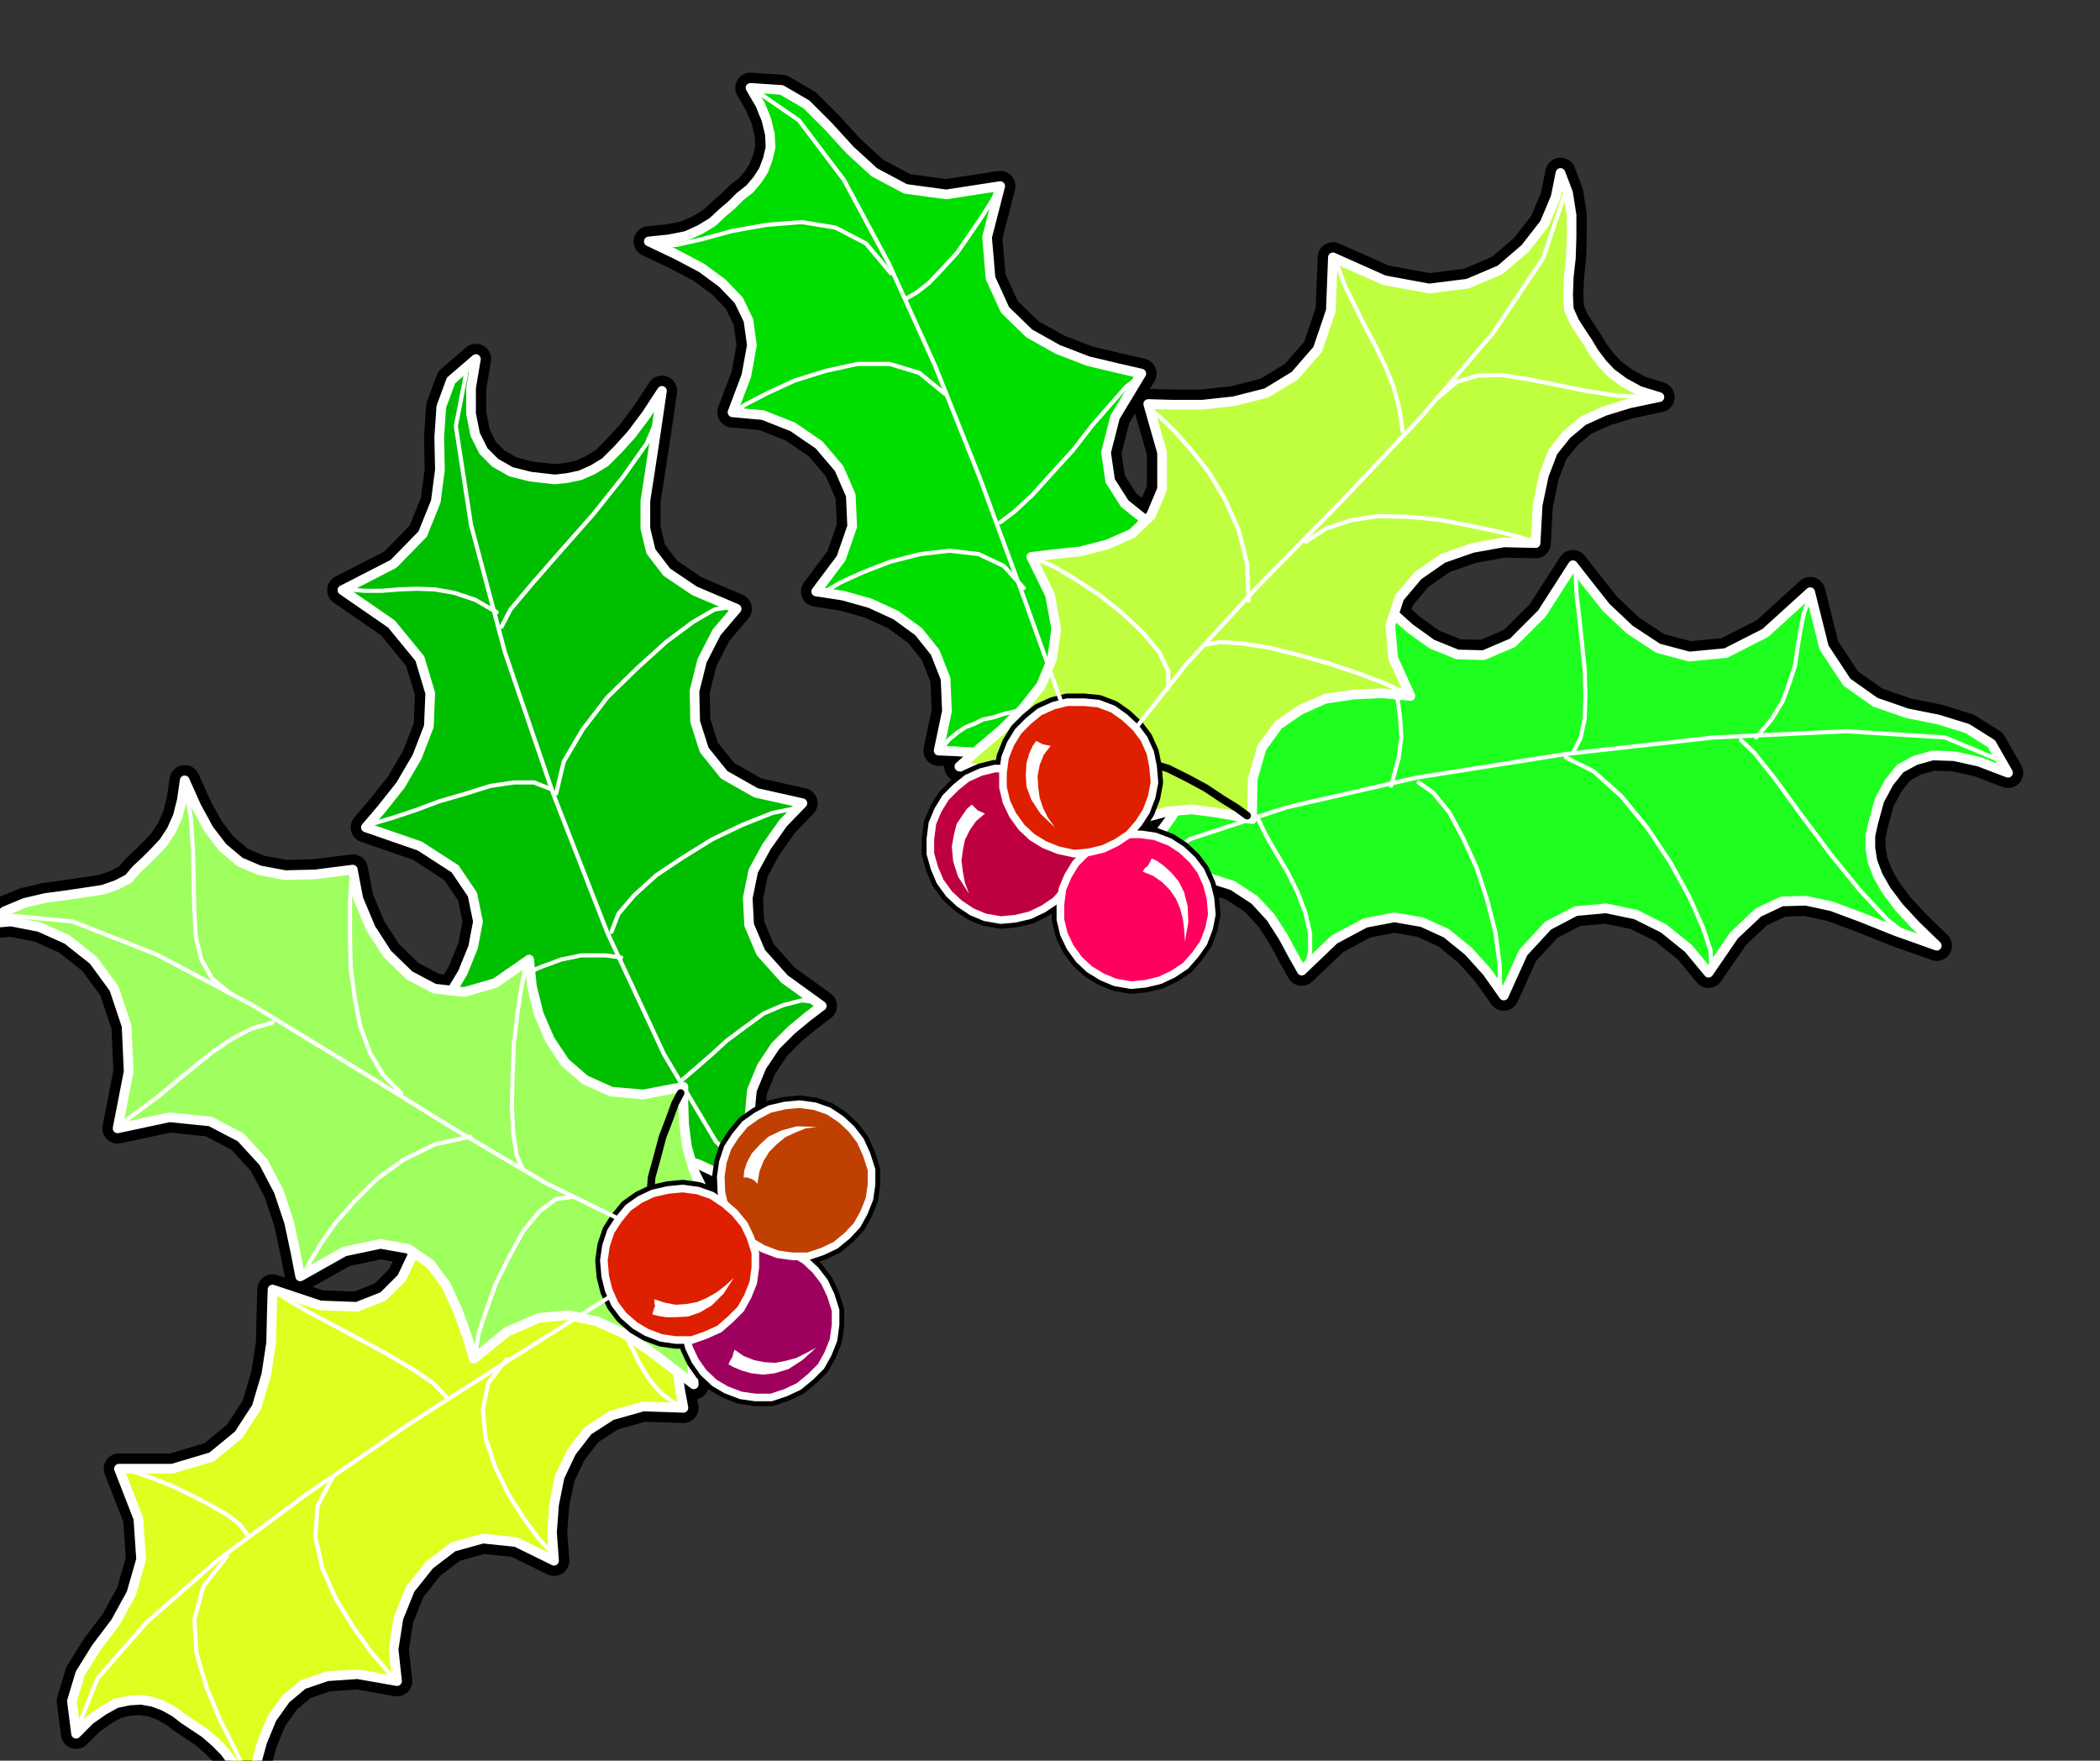
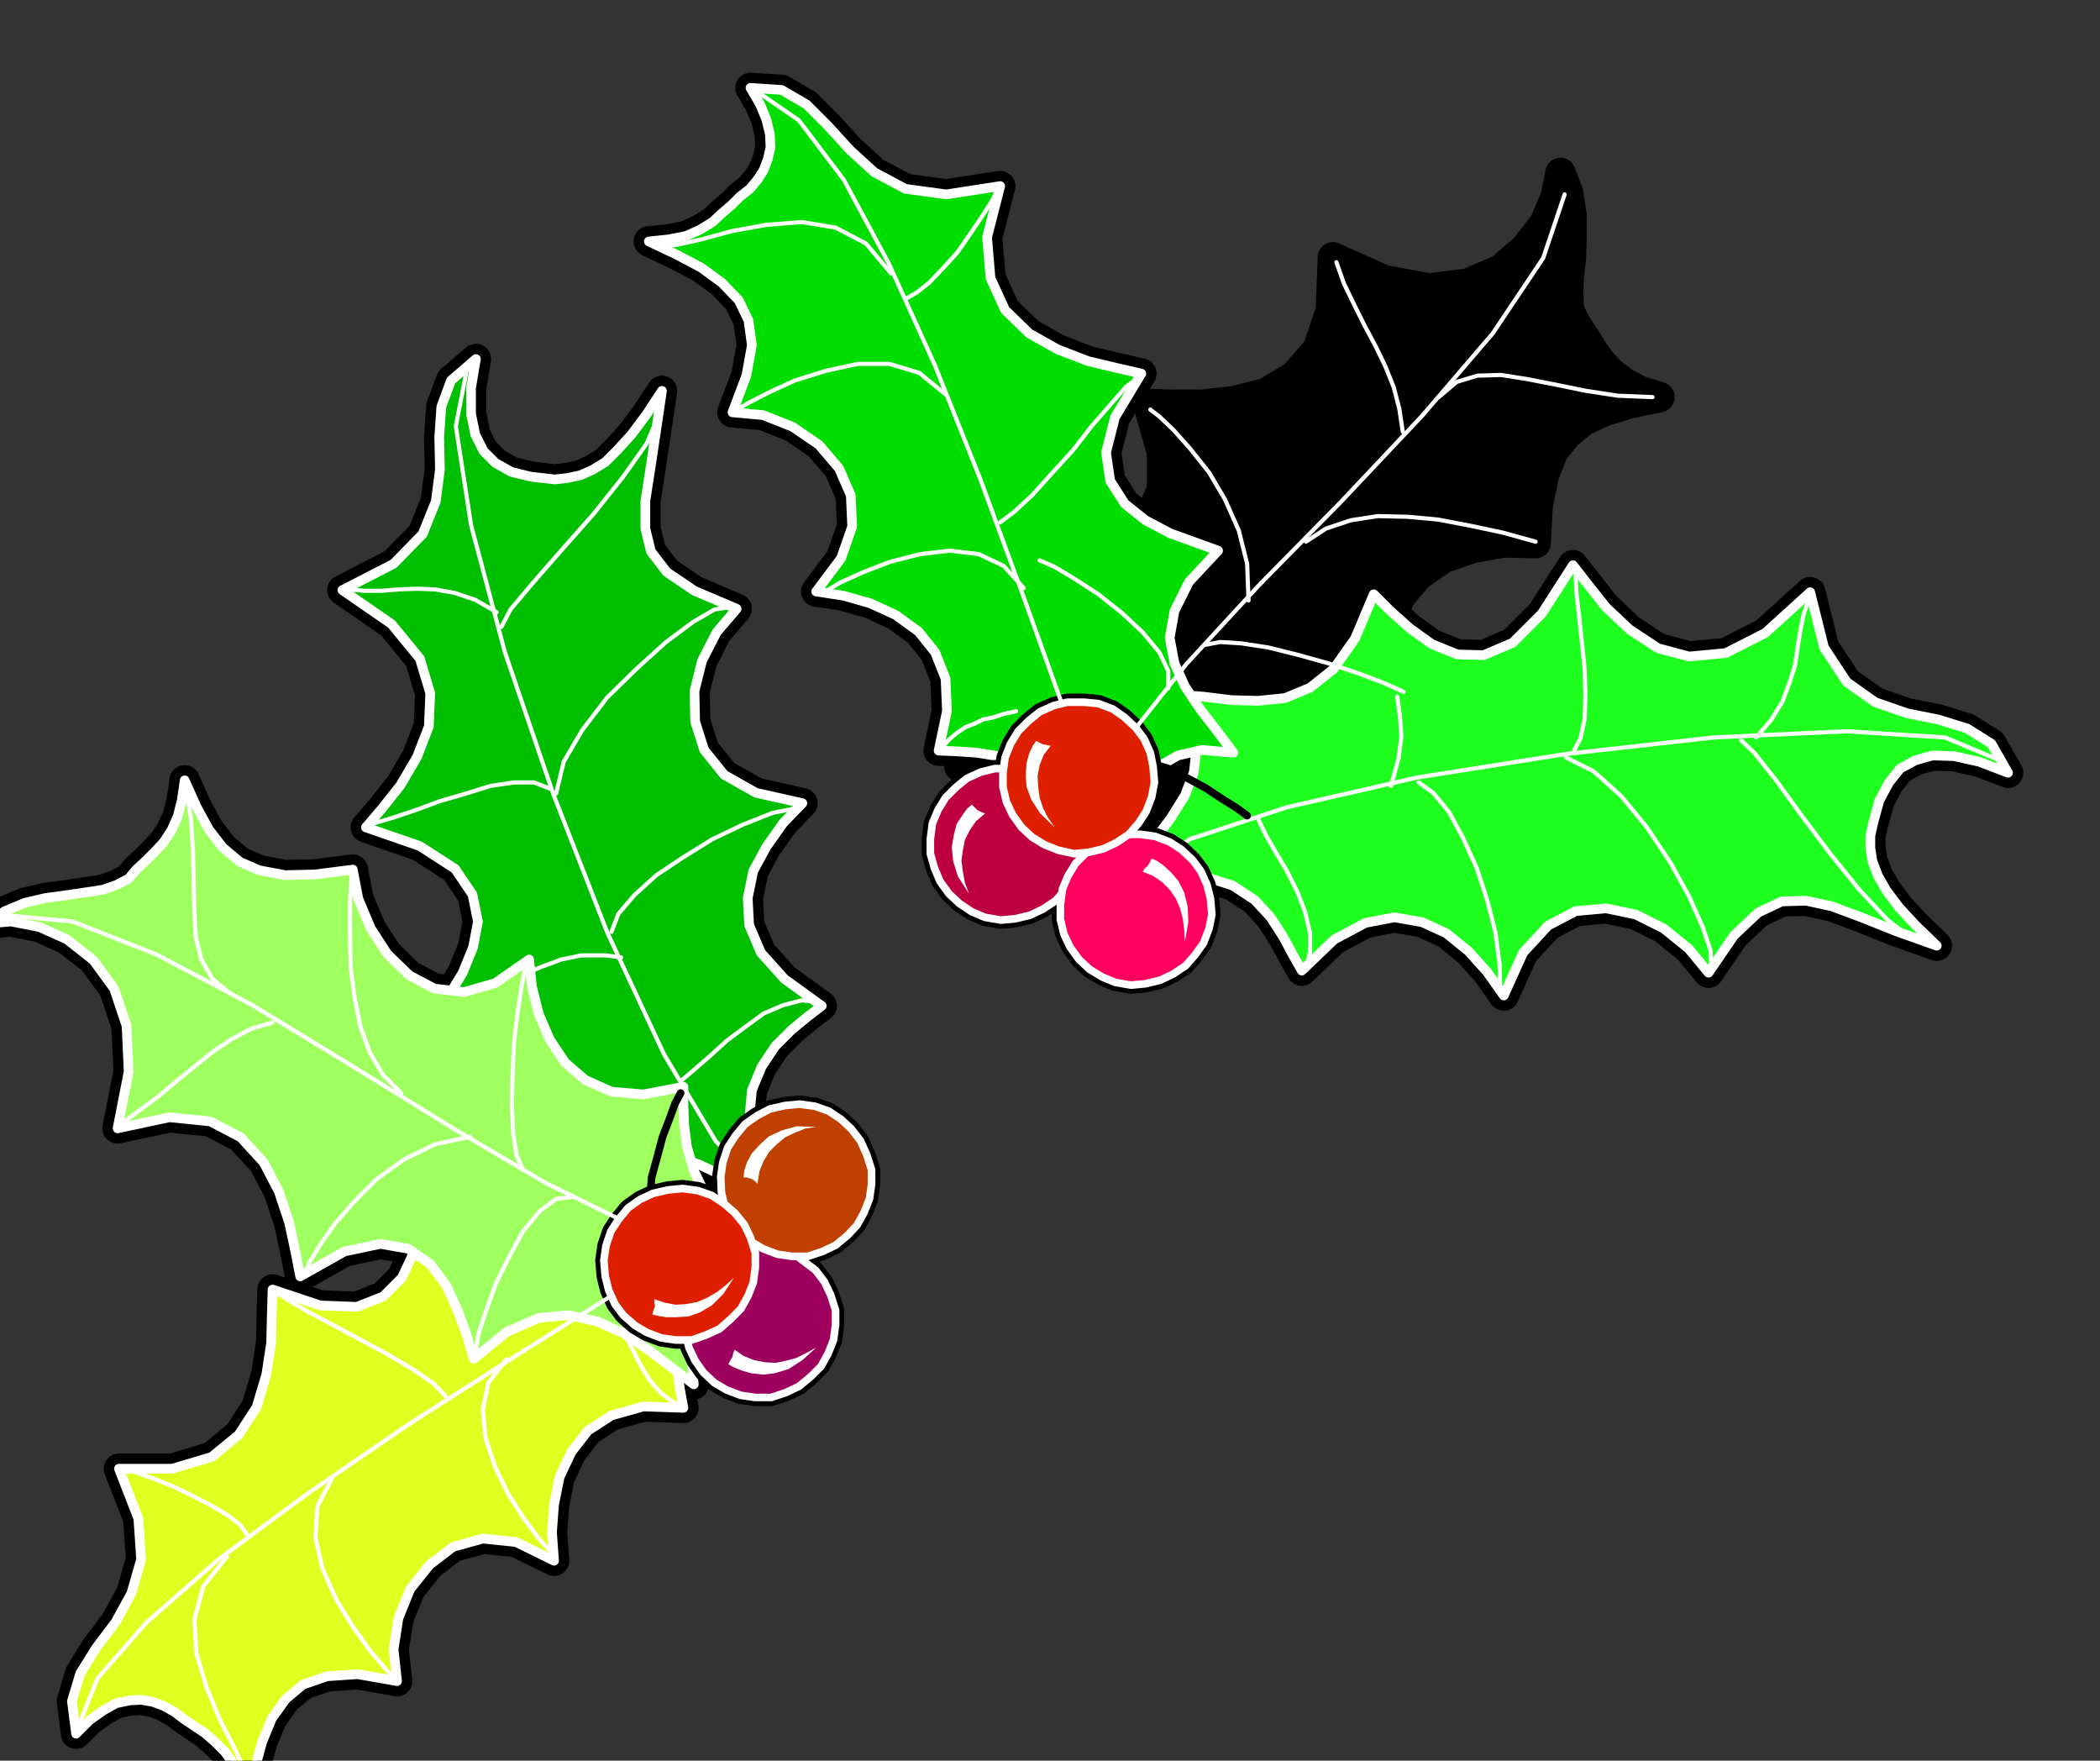
<svg xmlns="http://www.w3.org/2000/svg" xmlns:ns1="http://sodipodi.sourceforge.net/DTD/sodipodi-0.dtd" xmlns:ns2="http://www.inkscape.org/namespaces/inkscape" version="1.0" width="129.808mm" height="108.809mm" id="svg157" ns1:docname="PA000422.WMF">
  <rect width="100%" height="100%" fill="#333333" stroke="none" />
  <ns1:namedview pagecolor="#ffffff" bordercolor="#666666" borderopacity="1" objecttolerance="10" gridtolerance="10" guidetolerance="10" ns2:pageopacity="0" ns2:pageshadow="2" ns2:window-width="640" ns2:window-height="480" id="namedview159" />
  <defs id="defs3">
    <pattern id="WMFhbasepattern" patternUnits="userSpaceOnUse" width="6" height="6" x="0" y="0" />
  </defs>
  <path style="fill:#000000;fill-rule:evenodd;fill-opacity:1;stroke:#000000;stroke-width:7.11px;stroke-linecap:round;stroke-linejoin:round;stroke-miterlimit:4;stroke-dasharray:none;stroke-opacity:1;" d="  M 262.276,206.029   L 265.832,201.02   L 269.872,196.011   L 273.588,191.001   L 276.82,185.83   L 278.921,180.336   L 279.568,174.519   L 278.436,168.54   L 275.043,162.238   L 281.184,162.723   L 287.648,163.531   L 293.95,163.692   L 300.252,163.046   L 306.07,160.622   L 311.564,156.259   L 316.574,149.149   L 320.937,138.807   L 324.654,142.524   L 329.34,146.725   L 334.512,150.442   L 340.491,152.866   L 346.632,153.027   L 353.419,150.119   L 360.206,143.332   L 367.478,132.02   L 370.872,136.383   L 375.235,141.877   L 380.729,147.048   L 387.355,151.411   L 394.627,153.35   L 403.192,152.542   L 412.403,147.856   L 422.907,138.322   L 426.139,151.25   L 431.472,159.329   L 438.097,164.016   L 445.531,166.601   L 452.803,168.055   L 459.59,170.156   L 465.246,173.711   L 469.124,180.498   L 462.337,177.912   L 456.519,176.62   L 451.51,176.458   L 447.47,177.589   L 443.915,179.528   L 441.329,182.76   L 439.067,186.962   L 437.612,192.294   L 436.966,195.203   L 436.966,198.111   L 437.451,201.182   L 438.743,204.575   L 440.683,207.968   L 443.591,211.847   L 447.47,216.048   L 452.479,220.896   L 442.945,217.502   L 434.865,214.27   L 427.916,211.685   L 421.937,210.392   L 416.281,210.554   L 410.787,213.139   L 405.131,218.472   L 399.152,227.198   L 394.465,221.542   L 388.648,216.856   L 382.184,213.624   L 375.235,212.17   L 368.124,212.816   L 361.66,216.21   L 355.843,222.512   L 351.318,232.53   L 347.44,227.036   L 343.076,222.188   L 337.905,217.987   L 332.249,215.402   L 325.785,214.27   L 318.998,215.563   L 311.726,219.441   L 304.131,226.713   L 302.03,222.996   L 299.768,218.795   L 296.859,214.27   L 293.142,210.231   L 287.971,206.837   L 281.345,204.737   L 272.78,204.252   L 262.276,206.029  z " id="path5" />
  <path style="fill:#000000;fill-rule:evenodd;fill-opacity:1;stroke:#000000;stroke-width:7.11px;stroke-linecap:round;stroke-linejoin:round;stroke-miterlimit:4;stroke-dasharray:none;stroke-opacity:1;" d="  M 257.752,202.636   L 259.853,197.465   L 261.953,192.456   L 264.377,187.446   L 267.286,182.922   L 270.68,179.044   L 275.204,176.458   L 280.86,175.165   L 288.132,175.812   L 284.254,170.641   L 280.376,165.631   L 276.82,160.299   L 274.396,154.966   L 273.265,148.987   L 274.396,142.685   L 277.79,135.899   L 284.577,128.627   L 279.244,126.688   L 273.427,124.587   L 267.609,121.517   L 262.761,117.639   L 259.368,112.306   L 258.398,105.681   L 260.499,97.44   L 266.64,87.259   L 260.984,85.967   L 254.197,84.351   L 247.086,81.604   L 240.461,77.887   L 234.805,72.393   L 231.411,64.96   L 230.603,55.426   L 233.673,43.468   L 221.069,45.407   L 211.534,44.115   L 204.262,40.236   L 198.606,35.065   L 193.435,29.41   L 188.425,24.4   L 182.608,21.007   L 175.336,20.522   L 177.598,24.4   L 179.053,27.955   L 179.861,31.349   L 180.022,34.419   L 179.376,37.166   L 178.406,39.752   L 176.952,42.014   L 175.174,44.115   L 172.912,45.892   L 170.973,47.831   L 168.71,49.77   L 166.448,51.871   L 163.539,53.648   L 160.307,55.103   L 156.267,55.911   L 151.581,56.395   L 158.045,59.466   L 163.862,62.536   L 168.71,66.091   L 172.589,70.131   L 174.851,74.817   L 175.659,80.634   L 174.366,87.744   L 171.134,96.309   L 178.245,96.955   L 185.193,99.702   L 191.334,103.903   L 196.021,109.398   L 198.768,115.7   L 199.091,122.971   L 196.505,130.404   L 190.688,138.161   L 196.99,139.13   L 203.293,140.908   L 209.272,143.655   L 214.605,147.533   L 218.483,152.381   L 220.907,158.521   L 221.23,166.116   L 219.291,175.327   L 223.331,175.489   L 228.179,175.812   L 233.189,176.62   L 238.683,178.397   L 243.854,181.306   L 249.187,186.154   L 253.712,193.102   L 257.752,202.636  z " id="path7" />
  <path style="fill:#000000;fill-rule:evenodd;fill-opacity:1;stroke:#000000;stroke-width:7.11px;stroke-linecap:round;stroke-linejoin:round;stroke-miterlimit:4;stroke-dasharray:none;stroke-opacity:1;" d="  M 248.541,208.13   L 247.409,202.959   L 246.278,197.95   L 244.824,193.102   L 243.046,188.739   L 240.299,184.861   L 236.421,181.952   L 231.088,179.851   L 224.139,179.044   L 228.987,174.681   L 234.158,170.318   L 239.006,165.47   L 243.208,160.137   L 245.793,153.835   L 246.763,146.887   L 245.309,138.969   L 240.945,130.081   L 246.278,129.435   L 252.419,128.789   L 258.721,127.173   L 264.539,124.587   L 268.902,120.386   L 271.488,114.245   L 271.488,105.681   L 268.256,94.37   L 273.75,94.531   L 280.86,94.531   L 288.294,93.723   L 295.889,91.784   L 302.515,87.744   L 307.848,81.604   L 310.918,72.555   L 311.403,60.112   L 323.361,65.445   L 333.865,67.384   L 342.915,66.253   L 350.51,63.021   L 356.328,58.011   L 360.852,52.194   L 363.438,46.054   L 364.569,40.398   L 366.347,45.084   L 367.155,50.255   L 367.155,55.264   L 366.993,60.274   L 366.508,64.637   L 366.347,68.838   L 366.508,72.231   L 367.801,75.14   L 369.256,77.402   L 370.872,79.826   L 372.326,82.25   L 374.265,84.836   L 376.366,87.098   L 379.436,89.36   L 382.992,91.299   L 387.678,92.754   L 380.729,94.208   L 374.912,95.985   L 369.902,98.248   L 366.024,101.48   L 362.792,105.519   L 360.691,111.013   L 359.236,117.962   L 358.752,126.849   L 351.318,126.688   L 344.046,127.981   L 337.097,130.404   L 331.28,134.444   L 326.916,139.615   L 324.816,146.079   L 325.462,153.674   L 329.502,162.561   L 322.876,161.915   L 316.251,162.238   L 309.625,163.208   L 303.808,165.793   L 298.636,169.348   L 294.758,174.681   L 292.657,181.952   L 292.496,191.324   L 288.294,190.517   L 283.608,189.709   L 278.436,189.062   L 272.78,189.547   L 266.64,191.163   L 260.661,194.395   L 254.52,199.889   L 248.541,208.13  z " id="path9" />
  <path style="fill:#1fff1f;fill-rule:evenodd;fill-opacity:1;stroke:#ffffff;stroke-width:2.262px;stroke-linecap:round;stroke-linejoin:round;stroke-miterlimit:4;stroke-dasharray:none;stroke-opacity:1;" d="  M 262.276,206.029   L 265.832,201.02   L 269.872,196.011   L 273.588,191.001   L 276.82,185.83   L 278.921,180.336   L 279.568,174.519   L 278.436,168.54   L 275.043,162.238   L 281.184,162.723   L 287.648,163.531   L 293.95,163.692   L 300.252,163.046   L 306.07,160.622   L 311.564,156.259   L 316.574,149.149   L 320.937,138.807   L 324.654,142.524   L 329.34,146.725   L 334.512,150.442   L 340.491,152.866   L 346.632,153.027   L 353.419,150.119   L 360.206,143.332   L 367.478,132.02   L 370.872,136.383   L 375.235,141.877   L 380.729,147.048   L 387.355,151.411   L 394.627,153.35   L 403.192,152.542   L 412.403,147.856   L 422.907,138.322   L 426.139,151.25   L 431.472,159.329   L 438.097,164.016   L 445.531,166.601   L 452.803,168.055   L 459.59,170.156   L 465.246,173.711   L 469.124,180.498   L 462.337,177.912   L 456.519,176.62   L 451.51,176.458   L 447.47,177.589   L 443.915,179.528   L 441.329,182.76   L 439.067,186.962   L 437.612,192.294   L 436.966,195.203   L 436.966,198.111   L 437.451,201.182   L 438.743,204.575   L 440.683,207.968   L 443.591,211.847   L 447.47,216.048   L 452.479,220.896   L 442.945,217.502   L 434.865,214.27   L 427.916,211.685   L 421.937,210.392   L 416.281,210.554   L 410.787,213.139   L 405.131,218.472   L 399.152,227.198   L 394.465,221.542   L 388.648,216.856   L 382.184,213.624   L 375.235,212.17   L 368.124,212.816   L 361.66,216.21   L 355.843,222.512   L 351.318,232.53   L 347.44,227.036   L 343.076,222.188   L 337.905,217.987   L 332.249,215.402   L 325.785,214.27   L 318.998,215.563   L 311.726,219.441   L 304.131,226.713   L 302.03,222.996   L 299.768,218.795   L 296.859,214.27   L 293.142,210.231   L 287.971,206.837   L 281.345,204.737   L 272.78,204.252   L 262.276,206.029  z " id="path11" />
  <path style="fill:#00de00;fill-rule:evenodd;fill-opacity:1;stroke:#ffffff;stroke-width:2.262px;stroke-linecap:round;stroke-linejoin:round;stroke-miterlimit:4;stroke-dasharray:none;stroke-opacity:1;" d="  M 257.752,202.636   L 259.853,197.465   L 261.953,192.456   L 264.377,187.446   L 267.286,182.922   L 270.68,179.044   L 275.204,176.458   L 280.86,175.165   L 288.132,175.812   L 284.254,170.641   L 280.376,165.631   L 276.82,160.299   L 274.396,154.966   L 273.265,148.987   L 274.396,142.685   L 277.79,135.899   L 284.577,128.627   L 279.244,126.688   L 273.427,124.587   L 267.609,121.517   L 262.761,117.639   L 259.368,112.306   L 258.398,105.681   L 260.499,97.44   L 266.64,87.259   L 260.984,85.967   L 254.197,84.351   L 247.086,81.604   L 240.461,77.887   L 234.805,72.393   L 231.411,64.96   L 230.603,55.426   L 233.673,43.468   L 221.069,45.407   L 211.534,44.115   L 204.262,40.236   L 198.606,35.065   L 193.435,29.41   L 188.425,24.4   L 182.608,21.007   L 175.336,20.522   L 177.598,24.4   L 179.053,27.955   L 179.861,31.349   L 180.022,34.419   L 179.376,37.166   L 178.406,39.752   L 176.952,42.014   L 175.174,44.115   L 172.912,45.892   L 170.973,47.831   L 168.71,49.77   L 166.448,51.871   L 163.539,53.648   L 160.307,55.103   L 156.267,55.911   L 151.581,56.395   L 158.045,59.466   L 163.862,62.536   L 168.71,66.091   L 172.589,70.131   L 174.851,74.817   L 175.659,80.634   L 174.366,87.744   L 171.134,96.309   L 178.245,96.955   L 185.193,99.702   L 191.334,103.903   L 196.021,109.398   L 198.768,115.7   L 199.091,122.971   L 196.505,130.404   L 190.688,138.161   L 196.99,139.13   L 203.293,140.908   L 209.272,143.655   L 214.605,147.533   L 218.483,152.381   L 220.907,158.521   L 221.23,166.116   L 219.291,175.327   L 223.331,175.489   L 228.179,175.812   L 233.189,176.62   L 238.683,178.397   L 243.854,181.306   L 249.187,186.154   L 253.712,193.102   L 257.752,202.636  z " id="path13" />
-   <path style="fill:#bfff40;fill-rule:evenodd;fill-opacity:1;stroke:#ffffff;stroke-width:2.262px;stroke-linecap:round;stroke-linejoin:round;stroke-miterlimit:4;stroke-dasharray:none;stroke-opacity:1;" d="  M 248.541,208.13   L 247.409,202.959   L 246.278,197.95   L 244.824,193.102   L 243.046,188.739   L 240.299,184.861   L 236.421,181.952   L 231.088,179.851   L 224.139,179.044   L 228.987,174.681   L 234.158,170.318   L 239.006,165.47   L 243.208,160.137   L 245.793,153.835   L 246.763,146.887   L 245.309,138.969   L 240.945,130.081   L 246.278,129.435   L 252.419,128.789   L 258.721,127.173   L 264.539,124.587   L 268.902,120.386   L 271.488,114.245   L 271.488,105.681   L 268.256,94.37   L 273.75,94.531   L 280.86,94.531   L 288.294,93.723   L 295.889,91.784   L 302.515,87.744   L 307.848,81.604   L 310.918,72.555   L 311.403,60.112   L 323.361,65.445   L 333.865,67.384   L 342.915,66.253   L 350.51,63.021   L 356.328,58.011   L 360.852,52.194   L 363.438,46.054   L 364.569,40.398   L 366.347,45.084   L 367.155,50.255   L 367.155,55.264   L 366.993,60.274   L 366.508,64.637   L 366.347,68.838   L 366.508,72.231   L 367.801,75.14   L 369.256,77.402   L 370.872,79.826   L 372.326,82.25   L 374.265,84.836   L 376.366,87.098   L 379.436,89.36   L 382.992,91.299   L 387.678,92.754   L 380.729,94.208   L 374.912,95.985   L 369.902,98.248   L 366.024,101.48   L 362.792,105.519   L 360.691,111.013   L 359.236,117.962   L 358.752,126.849   L 351.318,126.688   L 344.046,127.981   L 337.097,130.404   L 331.28,134.444   L 326.916,139.615   L 324.816,146.079   L 325.462,153.674   L 329.502,162.561   L 322.876,161.915   L 316.251,162.238   L 309.625,163.208   L 303.808,165.793   L 298.636,169.348   L 294.758,174.681   L 292.657,181.952   L 292.496,191.324   L 288.294,190.517   L 283.608,189.709   L 278.436,189.062   L 272.78,189.547   L 266.64,191.163   L 260.661,194.395   L 254.52,199.889   L 248.541,208.13  z " id="path15" />
  <path style="fill:#000000;fill-rule:evenodd;fill-opacity:1;stroke:#000000;stroke-width:4.04px;stroke-linecap:round;stroke-linejoin:round;stroke-miterlimit:4;stroke-dasharray:none;stroke-opacity:1;" d="  M 250.965,199.404   L 254.358,199.081   L 257.752,198.273   L 260.822,196.819   L 263.731,194.88   L 265.993,192.294   L 267.771,189.547   L 269.064,186.154   L 269.71,182.76   L 269.387,179.044   L 268.74,175.812   L 267.286,172.58   L 265.347,169.994   L 262.761,167.571   L 260.014,165.631   L 256.621,164.339   L 253.227,164.016   L 249.349,164.016   L 246.117,164.823   L 242.885,166.278   L 240.299,168.378   L 237.875,170.802   L 236.097,173.711   L 234.805,176.943   L 234.32,180.498   L 234.32,183.891   L 235.128,187.285   L 236.582,190.355   L 238.683,193.264   L 241.107,195.526   L 244.016,197.303   L 247.248,198.596   L 250.965,199.404  z " id="path17" />
  <path style="fill:none;stroke:#ffffff;stroke-width:0.97px;stroke-linecap:round;stroke-linejoin:round;stroke-miterlimit:4;stroke-dasharray:none;stroke-opacity:1;" d="  M 267.448,203.605   L 277.952,196.011   L 300.576,188.577   L 330.956,181.629   L 365.7,176.135   L 400.283,172.257   L 431.31,170.802   L 454.419,172.257   L 466.377,177.266  " id="path19" />
  <path style="fill:#000000;fill-rule:evenodd;fill-opacity:1;stroke:#000000;stroke-width:4.04px;stroke-linecap:round;stroke-linejoin:round;stroke-miterlimit:4;stroke-dasharray:none;stroke-opacity:1;" d="  M 264.216,230.106   L 267.609,229.783   L 271.003,228.975   L 274.073,227.521   L 276.982,225.582   L 279.244,222.996   L 281.184,220.249   L 282.476,216.856   L 283.123,213.624   L 282.8,209.908   L 281.992,206.676   L 280.537,203.444   L 278.598,200.858   L 276.012,198.435   L 273.265,196.657   L 269.872,195.364   L 266.478,194.88   L 262.761,194.88   L 259.529,195.687   L 256.297,197.142   L 253.712,199.242   L 251.288,201.666   L 249.51,204.575   L 248.217,207.645   L 247.733,211.362   L 247.733,214.755   L 248.541,218.149   L 249.995,221.219   L 252.096,224.128   L 254.52,226.39   L 257.429,228.167   L 260.499,229.46   L 264.216,230.106  z " id="path21" />
  <path style="fill:#000000;fill-rule:evenodd;fill-opacity:1;stroke:#000000;stroke-width:4.04px;stroke-linecap:round;stroke-linejoin:round;stroke-miterlimit:4;stroke-dasharray:none;stroke-opacity:1;" d="  M 233.835,214.917   L 237.229,214.594   L 240.622,213.786   L 243.693,212.331   L 246.601,210.392   L 248.864,207.807   L 250.803,205.06   L 252.096,201.666   L 252.742,198.273   L 252.419,194.556   L 251.611,191.163   L 250.157,187.931   L 248.217,185.346   L 245.793,182.922   L 242.885,181.144   L 239.491,179.851   L 236.097,179.528   L 232.381,179.528   L 229.149,180.336   L 225.917,181.791   L 223.331,183.891   L 220.907,186.315   L 219.129,189.224   L 217.837,192.294   L 217.352,196.011   L 217.352,199.404   L 218.321,202.798   L 219.614,205.868   L 221.715,208.776   L 224.139,211.039   L 227.048,212.978   L 230.118,214.27   L 233.835,214.917  z " id="path23" />
  <path style="fill:#bf0040;fill-rule:evenodd;fill-opacity:1;stroke:#ffffff;stroke-width:1.778px;stroke-linecap:round;stroke-linejoin:round;stroke-miterlimit:4;stroke-dasharray:none;stroke-opacity:1;" d="  M 233.835,214.917   L 237.229,214.594   L 240.622,213.786   L 243.693,212.331   L 246.601,210.392   L 248.864,207.807   L 250.803,205.06   L 252.096,201.666   L 252.742,198.273   L 252.419,194.556   L 251.611,191.163   L 250.157,187.931   L 248.217,185.346   L 245.793,182.922   L 242.885,181.144   L 239.491,179.851   L 236.097,179.528   L 232.381,179.528   L 229.149,180.336   L 225.917,181.791   L 223.331,183.891   L 220.907,186.315   L 219.129,189.224   L 217.837,192.294   L 217.352,196.011   L 217.352,199.404   L 218.321,202.798   L 219.614,205.868   L 221.715,208.776   L 224.139,211.039   L 227.048,212.978   L 230.118,214.27   L 233.835,214.917  z " id="path25" />
  <path style="fill:none;stroke:#ffffff;stroke-width:0.97px;stroke-linecap:round;stroke-linejoin:round;stroke-miterlimit:4;stroke-dasharray:none;stroke-opacity:1;" d="  M 176.79,21.33   L 186.648,28.117   L 197.152,42.014   L 207.656,61.566   L 218.483,85.482   L 228.987,111.821   L 239.329,139.938   L 249.349,167.894   L 258.883,194.556  " id="path27" />
  <path style="fill:none;stroke:#ffffff;stroke-width:0.97px;stroke-linecap:round;stroke-linejoin:round;stroke-miterlimit:4;stroke-dasharray:none;stroke-opacity:1;" d="  M 365.539,45.407   L 360.529,60.274   L 348.732,77.887   L 332.249,97.117   L 313.342,117.154   L 294.112,136.707   L 277.144,155.128   L 264.377,171.287   L 258.237,184.214  " id="path29" />
  <path style="fill:none;stroke:#ffffff;stroke-width:0.97px;stroke-linecap:round;stroke-linejoin:round;stroke-miterlimit:4;stroke-dasharray:none;stroke-opacity:1;" d="  M 312.211,61.243   L 313.988,66.253   L 316.412,71.262   L 318.836,76.11   L 321.422,80.957   L 323.684,85.644   L 325.624,90.491   L 326.916,95.501   L 327.724,100.833  " id="path31" />
  <path style="fill:none;stroke:#ffffff;stroke-width:0.97px;stroke-linecap:round;stroke-linejoin:round;stroke-miterlimit:4;stroke-dasharray:none;stroke-opacity:1;" d="  M 268.74,95.662   L 270.841,97.278   L 274.235,100.51   L 278.113,104.873   L 282.476,110.367   L 286.193,116.669   L 289.425,123.941   L 291.364,131.697   L 291.688,140.262  " id="path33" />
  <path style="fill:none;stroke:#ffffff;stroke-width:0.97px;stroke-linecap:round;stroke-linejoin:round;stroke-miterlimit:4;stroke-dasharray:none;stroke-opacity:1;" d="  M 386.062,92.754   L 377.982,92.43   L 370.548,91.299   L 363.438,89.845   L 356.812,88.552   L 350.672,87.583   L 345.177,87.744   L 340.329,89.199   L 336.128,92.754  " id="path35" />
  <path style="fill:none;stroke:#ffffff;stroke-width:0.97px;stroke-linecap:round;stroke-linejoin:round;stroke-miterlimit:4;stroke-dasharray:none;stroke-opacity:1;" d="  M 358.752,126.526   L 351.156,124.426   L 343.561,122.81   L 335.966,121.355   L 328.856,120.709   L 321.907,120.547   L 315.604,121.517   L 309.787,123.456   L 305.1,126.526  " id="path37" />
  <path style="fill:none;stroke:#ffffff;stroke-width:0.97px;stroke-linecap:round;stroke-linejoin:round;stroke-miterlimit:4;stroke-dasharray:none;stroke-opacity:1;" d="  M 327.886,161.592   L 323.2,159.491   L 317.22,157.229   L 310.433,154.966   L 303.484,153.027   L 296.374,151.25   L 290.072,150.28   L 285.062,149.957   L 281.668,150.603  " id="path39" />
  <path style="fill:none;stroke:#ffffff;stroke-width:0.97px;stroke-linecap:round;stroke-linejoin:round;stroke-miterlimit:4;stroke-dasharray:none;stroke-opacity:1;" d="  M 154.166,57.527   L 158.045,57.203   L 163.862,55.911   L 170.973,53.972   L 179.053,52.517   L 187.294,51.871   L 195.213,53.164   L 202.323,56.88   L 208.141,63.829  " id="path41" />
  <path style="fill:none;stroke:#ffffff;stroke-width:0.97px;stroke-linecap:round;stroke-linejoin:round;stroke-miterlimit:4;stroke-dasharray:none;stroke-opacity:1;" d="  M 171.296,96.309   L 174.366,94.37   L 179.376,91.784   L 185.678,88.875   L 192.95,86.613   L 200.384,84.997   L 207.817,84.997   L 214.766,87.098   L 220.907,92.107  " id="path43" />
  <path style="fill:none;stroke:#ffffff;stroke-width:0.97px;stroke-linecap:round;stroke-linejoin:round;stroke-miterlimit:4;stroke-dasharray:none;stroke-opacity:1;" d="  M 192.789,138.161   L 196.344,136.06   L 201.677,133.636   L 207.979,131.212   L 214.928,129.435   L 221.877,128.627   L 228.664,129.435   L 234.481,132.182   L 239.168,137.353  " id="path45" />
  <path style="fill:none;stroke:#ffffff;stroke-width:0.97px;stroke-linecap:round;stroke-linejoin:round;stroke-miterlimit:4;stroke-dasharray:none;stroke-opacity:1;" d="  M 219.937,174.842   L 221.715,172.741   L 223.654,171.126   L 225.593,169.833   L 227.694,169.025   L 229.633,168.055   L 232.057,167.571   L 234.481,166.763   L 237.39,166.116  " id="path47" />
  <path style="fill:none;stroke:#ffffff;stroke-width:0.97px;stroke-linecap:round;stroke-linejoin:round;stroke-miterlimit:4;stroke-dasharray:none;stroke-opacity:1;" d="  M 233.027,44.599   L 231.573,47.185   L 229.31,50.74   L 226.563,54.78   L 223.654,58.981   L 220.261,62.698   L 217.029,66.091   L 214.12,68.353   L 211.857,69.646  " id="path49" />
  <path style="fill:none;stroke:#ffffff;stroke-width:0.97px;stroke-linecap:round;stroke-linejoin:round;stroke-miterlimit:4;stroke-dasharray:none;stroke-opacity:1;" d="  M 265.67,88.391   L 263.084,90.33   L 259.529,94.37   L 255.166,99.379   L 250.641,105.196   L 245.632,110.69   L 241.107,115.7   L 236.905,119.578   L 233.673,122.002  " id="path51" />
  <path style="fill:none;stroke:#ffffff;stroke-width:0.97px;stroke-linecap:round;stroke-linejoin:round;stroke-miterlimit:4;stroke-dasharray:none;stroke-opacity:1;" d="  M 422.745,139.615   L 421.452,143.17   L 420.644,147.048   L 419.998,151.088   L 419.352,155.451   L 418.059,159.491   L 416.443,163.854   L 413.857,168.055   L 410.302,172.257  " id="path53" />
  <path style="fill:none;stroke:#ffffff;stroke-width:0.97px;stroke-linecap:round;stroke-linejoin:round;stroke-miterlimit:4;stroke-dasharray:none;stroke-opacity:1;" d="  M 368.124,134.121   L 368.286,138.484   L 368.932,143.978   L 369.579,150.119   L 370.225,156.421   L 370.387,162.4   L 370.225,167.894   L 369.256,172.418   L 367.478,175.812  " id="path55" />
  <path style="fill:none;stroke:#ffffff;stroke-width:0.97px;stroke-linecap:round;stroke-linejoin:round;stroke-miterlimit:4;stroke-dasharray:none;stroke-opacity:1;" d="  M 326.432,162.723   L 326.755,165.147   L 327.078,167.571   L 327.24,169.671   L 327.401,172.095   L 327.078,174.519   L 326.755,177.104   L 325.947,180.013   L 324.977,183.568  " id="path57" />
  <path style="fill:none;stroke:#ffffff;stroke-width:0.97px;stroke-linecap:round;stroke-linejoin:round;stroke-miterlimit:4;stroke-dasharray:none;stroke-opacity:1;" d="  M 304.939,226.713   L 306.07,222.35   L 306.07,217.987   L 304.939,213.139   L 303.161,208.453   L 300.737,203.605   L 298.152,199.242   L 295.728,195.041   L 293.95,191.324  " id="path59" />
  <path style="fill:none;stroke:#ffffff;stroke-width:0.97px;stroke-linecap:round;stroke-linejoin:round;stroke-miterlimit:4;stroke-dasharray:none;stroke-opacity:1;" d="  M 350.51,231.884   L 350.348,225.259   L 349.379,217.826   L 347.44,210.231   L 345.016,202.798   L 341.784,195.687   L 338.552,189.709   L 334.835,185.184   L 331.441,182.76  " id="path61" />
  <path style="fill:none;stroke:#ffffff;stroke-width:0.97px;stroke-linecap:round;stroke-linejoin:round;stroke-miterlimit:4;stroke-dasharray:none;stroke-opacity:1;" d="  M 365.862,176.943   L 372.326,180.175   L 378.79,185.992   L 384.769,193.264   L 390.264,201.505   L 394.627,209.423   L 397.859,216.694   L 399.636,222.027   L 399.798,225.259  " id="path63" />
  <path style="fill:none;stroke:#ffffff;stroke-width:0.97px;stroke-linecap:round;stroke-linejoin:round;stroke-miterlimit:4;stroke-dasharray:none;stroke-opacity:1;" d="  M 406.747,172.903   L 409.817,175.812   L 414.827,182.114   L 420.806,190.355   L 427.593,199.404   L 434.38,207.807   L 441.006,214.917   L 446.5,219.118   L 451.025,219.441  " id="path65" />
  <path style="fill:none;stroke:#ffffff;stroke-width:0.97px;stroke-linecap:round;stroke-linejoin:round;stroke-miterlimit:4;stroke-dasharray:none;stroke-opacity:1;" d="  M 242.885,130.889   L 246.278,132.344   L 251.126,135.252   L 256.621,138.807   L 262.115,143.17   L 266.963,147.695   L 270.841,152.381   L 272.942,156.744   L 272.942,160.784  " id="path67" />
  <path style="fill:none;stroke:#000000;stroke-width:1.778px;stroke-linecap:round;stroke-linejoin:round;stroke-miterlimit:4;stroke-dasharray:none;stroke-opacity:1;" d="  M 291.364,190.517   L 288.94,188.739   L 285.547,186.638   L 281.668,184.053   L 277.467,181.791   L 272.942,179.528   L 268.74,178.236   L 265.024,177.751   L 261.953,178.882  " id="path69" />
  <path style="fill:#ff005e;fill-rule:evenodd;fill-opacity:1;stroke:#ffffff;stroke-width:1.778px;stroke-linecap:round;stroke-linejoin:round;stroke-miterlimit:4;stroke-dasharray:none;stroke-opacity:1;" d="  M 264.216,230.106   L 267.609,229.783   L 271.003,228.975   L 274.073,227.521   L 276.982,225.582   L 279.244,222.996   L 281.184,220.249   L 282.476,216.856   L 283.123,213.624   L 282.8,209.908   L 281.992,206.676   L 280.537,203.444   L 278.598,200.858   L 276.012,198.435   L 273.265,196.657   L 269.872,195.364   L 266.478,194.88   L 262.761,194.88   L 259.529,195.687   L 256.297,197.142   L 253.712,199.242   L 251.288,201.666   L 249.51,204.575   L 248.217,207.645   L 247.733,211.362   L 247.733,214.755   L 248.541,218.149   L 249.995,221.219   L 252.096,224.128   L 254.52,226.39   L 257.429,228.167   L 260.499,229.46   L 264.216,230.106  z " id="path71" />
  <path style="fill:#ffffff;fill-rule:evenodd;fill-opacity:1;stroke:none;" d="  M 266.963,203.605   L 267.448,202.798   L 268.094,202.313   L 268.579,201.505   L 269.064,200.535   L 270.195,201.02   L 271.811,202.151   L 273.588,203.767   L 275.366,205.868   L 276.659,208.453   L 277.467,211.685   L 277.628,215.402   L 276.82,219.926   L 276.659,217.179   L 276.336,214.594   L 275.689,212.17   L 274.72,209.908   L 273.265,207.807   L 271.488,206.029   L 269.387,204.575   L 266.963,203.605  z " id="path73" />
  <path style="fill:#de1f00;fill-rule:evenodd;fill-opacity:1;stroke:#ffffff;stroke-width:1.778px;stroke-linecap:round;stroke-linejoin:round;stroke-miterlimit:4;stroke-dasharray:none;stroke-opacity:1;" d="  M 250.965,199.404   L 254.358,199.081   L 257.752,198.273   L 260.822,196.819   L 263.731,194.88   L 265.993,192.294   L 267.771,189.547   L 269.064,186.154   L 269.71,182.76   L 269.387,179.044   L 268.74,175.812   L 267.286,172.58   L 265.347,169.994   L 262.761,167.571   L 260.014,165.631   L 256.621,164.339   L 253.227,164.016   L 249.349,164.016   L 246.117,164.823   L 242.885,166.278   L 240.299,168.378   L 237.875,170.802   L 236.097,173.711   L 234.805,176.943   L 234.32,180.498   L 234.32,183.891   L 235.128,187.285   L 236.582,190.355   L 238.683,193.264   L 241.107,195.526   L 244.016,197.303   L 247.248,198.596   L 250.965,199.404  z " id="path75" />
  <path style="fill:#ffffff;fill-rule:evenodd;fill-opacity:1;stroke:none;" d="  M 245.47,174.196   L 243.693,173.873   L 242.077,173.065   L 241.269,174.196   L 240.461,175.973   L 239.814,178.236   L 239.653,180.983   L 239.814,183.73   L 240.945,186.8   L 243.046,190.032   L 246.44,193.264   L 244.824,191.001   L 243.693,188.739   L 242.885,186.315   L 242.561,183.891   L 242.4,181.306   L 242.885,178.72   L 243.854,176.296   L 245.47,174.196  z " id="path77" />
  <path style="fill:#ffffff;fill-rule:evenodd;fill-opacity:1;stroke:none;" d="  M 230.118,190.032   L 228.987,189.547   L 228.341,189.224   L 227.694,188.577   L 227.048,187.931   L 225.917,188.901   L 224.785,190.517   L 223.493,192.456   L 222.846,195.041   L 222.361,197.788   L 222.685,201.182   L 223.816,204.737   L 226.401,208.776   L 225.432,206.191   L 224.947,203.605   L 224.624,201.02   L 224.947,198.596   L 225.432,196.172   L 226.563,193.91   L 228.017,191.809   L 230.118,190.032  z " id="path79" />
  <path style="fill:#000000;fill-rule:evenodd;fill-opacity:1;stroke:#000000;stroke-width:7.11px;stroke-linecap:round;stroke-linejoin:round;stroke-miterlimit:4;stroke-dasharray:none;stroke-opacity:1;" d="  M 180.507,280.2   L 174.689,277.453   L 169.033,274.706   L 163.216,271.959   L 157.56,270.181   L 151.742,269.05   L 146.086,269.858   L 140.43,272.282   L 135.097,277.291   L 134.128,270.828   L 133.481,264.364   L 132.35,258.062   L 130.411,252.245   L 126.694,246.75   L 121.2,242.387   L 113.12,238.994   L 102.131,237.217   L 104.878,232.53   L 108.11,227.198   L 110.534,221.219   L 111.665,215.24   L 110.373,208.938   L 106.333,202.959   L 98.091,197.627   L 85.486,193.264   L 89.203,188.901   L 93.566,183.406   L 97.445,176.781   L 100.192,169.671   L 100.515,161.915   L 98.091,153.835   L 91.465,145.756   L 79.992,137.838   L 91.95,131.697   L 98.737,124.749   L 101.808,117.154   L 102.777,109.721   L 102.616,102.126   L 103.101,95.016   L 105.363,88.875   L 111.181,83.866   L 110.049,90.653   L 110.049,96.632   L 111.019,101.48   L 112.958,105.358   L 115.705,108.105   L 119.422,110.205   L 123.947,111.337   L 129.603,111.983   L 132.512,111.66   L 135.582,111.013   L 138.491,109.721   L 141.4,107.943   L 144.309,105.035   L 147.541,101.48   L 150.934,96.955   L 154.651,91.299   L 153.197,101.156   L 151.904,109.721   L 150.773,116.992   L 150.773,123.456   L 152.065,128.789   L 155.782,133.636   L 162.246,137.999   L 172.104,142.201   L 167.417,147.695   L 164.024,154.32   L 162.246,161.43   L 162.408,168.54   L 164.509,175.165   L 169.195,180.983   L 176.629,185.184   L 187.456,187.608   L 182.931,192.294   L 179.053,197.788   L 175.982,203.444   L 174.689,209.746   L 175.013,216.048   L 177.76,222.512   L 183.254,228.652   L 191.981,234.954   L 188.587,237.54   L 184.87,240.61   L 181.153,244.327   L 177.921,249.174   L 175.659,254.668   L 175.013,261.778   L 176.305,270.02   L 180.507,280.2  z " id="path81" />
  <path style="fill:#000000;fill-rule:evenodd;fill-opacity:1;stroke:#000000;stroke-width:7.11px;stroke-linecap:round;stroke-linejoin:round;stroke-miterlimit:4;stroke-dasharray:none;stroke-opacity:1;" d="  M 178.245,285.371   L 172.75,284.078   L 167.256,283.109   L 161.761,281.816   L 156.752,280.2   L 152.227,277.453   L 148.833,273.736   L 146.409,268.565   L 145.601,261.617   L 141.238,266.141   L 137.037,271.151   L 132.512,275.514   L 127.825,279.23   L 122.331,281.331   L 116.029,281.816   L 108.595,279.715   L 100.03,275.029   L 99.222,280.2   L 98.414,286.502   L 96.637,292.642   L 93.889,298.46   L 89.526,302.823   L 83.386,305.247   L 74.821,304.923   L 63.67,301.207   L 63.509,306.701   L 63.347,313.649   L 62.216,321.083   L 59.954,328.677   L 55.752,335.141   L 49.45,340.312   L 40.238,343.059   L 27.795,343.059   L 32.32,354.694   L 32.966,364.228   L 30.704,372.146   L 26.987,378.932   L 22.462,384.911   L 18.746,390.89   L 16.806,397.354   L 17.776,404.949   L 21.008,401.717   L 24.24,399.455   L 27.149,397.839   L 30.219,397.192   L 32.966,397.031   L 35.714,397.515   L 38.299,398.485   L 40.885,399.939   L 42.986,401.555   L 45.41,403.171   L 47.834,404.787   L 50.258,406.888   L 52.52,409.15   L 54.621,412.059   L 56.398,415.775   L 57.853,420.461   L 59.469,413.351   L 61.246,406.888   L 63.509,401.394   L 66.741,396.869   L 70.781,393.476   L 76.437,391.537   L 83.547,391.052   L 92.758,392.668   L 91.95,385.234   L 93.081,377.963   L 95.829,371.176   L 100.353,365.52   L 105.848,361.319   L 112.797,359.38   L 120.553,360.188   L 129.441,364.551   L 128.957,357.925   L 129.441,351.462   L 130.734,344.998   L 133.481,339.181   L 137.36,334.171   L 142.854,330.616   L 150.288,328.516   L 159.661,328.839   L 158.853,324.476   L 158.206,319.79   L 157.883,314.619   L 158.529,308.963   L 160.307,302.984   L 164.024,297.167   L 169.68,291.027   L 178.245,285.371  z " id="path83" />
  <path style="fill:#000000;fill-rule:evenodd;fill-opacity:1;stroke:#000000;stroke-width:7.11px;stroke-linecap:round;stroke-linejoin:round;stroke-miterlimit:4;stroke-dasharray:none;stroke-opacity:1;" d="  M 185.517,293.127   L 180.669,295.228   L 175.982,297.329   L 171.457,299.591   L 167.741,302.5   L 164.509,305.893   L 162.408,310.418   L 161.438,316.073   L 162.085,323.345   L 156.752,319.305   L 151.419,315.265   L 145.601,311.387   L 139.461,308.64   L 132.835,307.186   L 125.886,307.832   L 118.453,311.064   L 110.696,317.366   L 109.08,312.033   L 106.979,306.216   L 104.232,300.237   L 100.515,295.228   L 95.344,291.673   L 88.88,290.542   L 80.477,292.319   L 70.134,298.137   L 69.003,292.319   L 67.549,285.532   L 65.125,278.261   L 61.57,271.474   L 56.237,265.657   L 49.126,261.94   L 39.592,260.97   L 27.472,263.556   L 30.058,250.305   L 29.573,239.64   L 26.664,230.914   L 21.816,224.289   L 15.675,219.441   L 9.211,216.533   L 2.586,215.24   L -3.07,215.725   L 1.131,212.816   L 5.818,210.877   L 10.666,209.746   L 15.514,209.1   L 19.877,208.453   L 24.078,207.807   L 27.31,206.676   L 30.058,205.221   L 31.835,203.121   L 34.098,201.02   L 36.198,198.919   L 38.299,196.657   L 40.077,193.91   L 41.531,190.678   L 42.501,186.8   L 43.147,182.275   L 45.894,188.416   L 48.803,193.748   L 52.035,197.95   L 56.075,201.343   L 60.6,203.282   L 66.579,204.413   L 73.528,204.252   L 82.416,203.121   L 83.709,209.908   L 86.618,216.856   L 90.496,222.835   L 95.667,227.844   L 101.485,230.914   L 108.433,231.722   L 115.705,229.622   L 123.624,224.128   L 124.27,230.43   L 125.886,236.893   L 128.472,242.872   L 132.027,248.205   L 136.713,252.245   L 142.854,254.992   L 150.288,255.638   L 159.661,253.86   L 159.661,257.739   L 159.822,262.586   L 160.469,267.757   L 162.085,273.413   L 164.67,278.746   L 169.357,284.078   L 175.982,288.764   L 185.517,293.127  z " id="path85" />
  <path style="fill:#00bf00;fill-rule:evenodd;fill-opacity:1;stroke:#ffffff;stroke-width:2.262px;stroke-linecap:round;stroke-linejoin:round;stroke-miterlimit:4;stroke-dasharray:none;stroke-opacity:1;" d="  M 180.507,280.2   L 174.689,277.453   L 169.033,274.706   L 163.216,271.959   L 157.56,270.181   L 151.742,269.05   L 146.086,269.858   L 140.43,272.282   L 135.097,277.291   L 134.128,270.828   L 133.481,264.364   L 132.35,258.062   L 130.411,252.245   L 126.694,246.75   L 121.2,242.387   L 113.12,238.994   L 102.131,237.217   L 104.878,232.53   L 108.11,227.198   L 110.534,221.219   L 111.665,215.24   L 110.373,208.938   L 106.333,202.959   L 98.091,197.627   L 85.486,193.264   L 89.203,188.901   L 93.566,183.406   L 97.445,176.781   L 100.192,169.671   L 100.515,161.915   L 98.091,153.835   L 91.465,145.756   L 79.992,137.838   L 91.95,131.697   L 98.737,124.749   L 101.808,117.154   L 102.777,109.721   L 102.616,102.126   L 103.101,95.016   L 105.363,88.875   L 111.181,83.866   L 110.049,90.653   L 110.049,96.632   L 111.019,101.48   L 112.958,105.358   L 115.705,108.105   L 119.422,110.205   L 123.947,111.337   L 129.603,111.983   L 132.512,111.66   L 135.582,111.013   L 138.491,109.721   L 141.4,107.943   L 144.309,105.035   L 147.541,101.48   L 150.934,96.955   L 154.651,91.299   L 153.197,101.156   L 151.904,109.721   L 150.773,116.992   L 150.773,123.456   L 152.065,128.789   L 155.782,133.636   L 162.246,137.999   L 172.104,142.201   L 167.417,147.695   L 164.024,154.32   L 162.246,161.43   L 162.408,168.54   L 164.509,175.165   L 169.195,180.983   L 176.629,185.184   L 187.456,187.608   L 182.931,192.294   L 179.053,197.788   L 175.982,203.444   L 174.689,209.746   L 175.013,216.048   L 177.76,222.512   L 183.254,228.652   L 191.981,234.954   L 188.587,237.54   L 184.87,240.61   L 181.153,244.327   L 177.921,249.174   L 175.659,254.668   L 175.013,261.778   L 176.305,270.02   L 180.507,280.2  z " id="path87" />
  <path style="fill:#deff1f;fill-rule:evenodd;fill-opacity:1;stroke:#ffffff;stroke-width:2.262px;stroke-linecap:round;stroke-linejoin:round;stroke-miterlimit:4;stroke-dasharray:none;stroke-opacity:1;" d="  M 178.245,285.371   L 172.75,284.078   L 167.256,283.109   L 161.761,281.816   L 156.752,280.2   L 152.227,277.453   L 148.833,273.736   L 146.409,268.565   L 145.601,261.617   L 141.238,266.141   L 137.037,271.151   L 132.512,275.514   L 127.825,279.23   L 122.331,281.331   L 116.029,281.816   L 108.595,279.715   L 100.03,275.029   L 99.222,280.2   L 98.414,286.502   L 96.637,292.642   L 93.889,298.46   L 89.526,302.823   L 83.386,305.247   L 74.821,304.923   L 63.67,301.207   L 63.509,306.701   L 63.347,313.649   L 62.216,321.083   L 59.954,328.677   L 55.752,335.141   L 49.45,340.312   L 40.238,343.059   L 27.795,343.059   L 32.32,354.694   L 32.966,364.228   L 30.704,372.146   L 26.987,378.932   L 22.462,384.911   L 18.746,390.89   L 16.806,397.354   L 17.776,404.949   L 21.008,401.717   L 24.24,399.455   L 27.149,397.839   L 30.219,397.192   L 32.966,397.031   L 35.714,397.515   L 38.299,398.485   L 40.885,399.939   L 42.986,401.555   L 45.41,403.171   L 47.834,404.787   L 50.258,406.888   L 52.52,409.15   L 54.621,412.059   L 56.398,415.775   L 57.853,420.461   L 59.469,413.351   L 61.246,406.888   L 63.509,401.394   L 66.741,396.869   L 70.781,393.476   L 76.437,391.537   L 83.547,391.052   L 92.758,392.668   L 91.95,385.234   L 93.081,377.963   L 95.829,371.176   L 100.353,365.52   L 105.848,361.319   L 112.797,359.38   L 120.553,360.188   L 129.441,364.551   L 128.957,357.925   L 129.441,351.462   L 130.734,344.998   L 133.481,339.181   L 137.36,334.171   L 142.854,330.616   L 150.288,328.516   L 159.661,328.839   L 158.853,324.476   L 158.206,319.79   L 157.883,314.619   L 158.529,308.963   L 160.307,302.984   L 164.024,297.167   L 169.68,291.027   L 178.245,285.371  z " id="path89" />
  <path style="fill:#9eff5e;fill-rule:evenodd;fill-opacity:1;stroke:#ffffff;stroke-width:2.262px;stroke-linecap:round;stroke-linejoin:round;stroke-miterlimit:4;stroke-dasharray:none;stroke-opacity:1;" d="  M 185.517,293.127   L 180.669,295.228   L 175.982,297.329   L 171.457,299.591   L 167.741,302.5   L 164.509,305.893   L 162.408,310.418   L 161.438,316.073   L 162.085,323.345   L 156.752,319.305   L 151.419,315.265   L 145.601,311.387   L 139.461,308.64   L 132.835,307.186   L 125.886,307.832   L 118.453,311.064   L 110.696,317.366   L 109.08,312.033   L 106.979,306.216   L 104.232,300.237   L 100.515,295.228   L 95.344,291.673   L 88.88,290.542   L 80.477,292.319   L 70.134,298.137   L 69.003,292.319   L 67.549,285.532   L 65.125,278.261   L 61.57,271.474   L 56.237,265.657   L 49.126,261.94   L 39.592,260.97   L 27.472,263.556   L 30.058,250.305   L 29.573,239.64   L 26.664,230.914   L 21.816,224.289   L 15.675,219.441   L 9.211,216.533   L 2.586,215.24   L -3.07,215.725   L 1.131,212.816   L 5.818,210.877   L 10.666,209.746   L 15.514,209.1   L 19.877,208.453   L 24.078,207.807   L 27.31,206.676   L 30.058,205.221   L 31.835,203.121   L 34.098,201.02   L 36.198,198.919   L 38.299,196.657   L 40.077,193.91   L 41.531,190.678   L 42.501,186.8   L 43.147,182.275   L 45.894,188.416   L 48.803,193.748   L 52.035,197.95   L 56.075,201.343   L 60.6,203.282   L 66.579,204.413   L 73.528,204.252   L 82.416,203.121   L 83.709,209.908   L 86.618,216.856   L 90.496,222.835   L 95.667,227.844   L 101.485,230.914   L 108.433,231.722   L 115.705,229.622   L 123.624,224.128   L 124.27,230.43   L 125.886,236.893   L 128.472,242.872   L 132.027,248.205   L 136.713,252.245   L 142.854,254.992   L 150.288,255.638   L 159.661,253.86   L 159.661,257.739   L 159.822,262.586   L 160.469,267.757   L 162.085,273.413   L 164.67,278.746   L 169.357,284.078   L 175.982,288.764   L 185.517,293.127  z " id="path91" />
  <path style="fill:#000000;fill-rule:evenodd;fill-opacity:1;stroke:#000000;stroke-width:4.04px;stroke-linecap:round;stroke-linejoin:round;stroke-miterlimit:4;stroke-dasharray:none;stroke-opacity:1;" d="  M 176.467,292.642   L 175.336,289.087   L 173.881,286.017   L 171.619,283.27   L 169.195,281.169   L 166.286,279.23   L 163.054,278.099   L 159.499,277.614   L 156.105,277.938   L 152.55,278.746   L 149.48,280.2   L 146.733,282.139   L 144.47,284.886   L 142.693,287.633   L 141.561,291.027   L 141.077,294.42   L 141.4,298.137   L 142.208,301.368   L 143.662,304.6   L 145.601,307.186   L 148.349,309.61   L 151.096,311.225   L 154.489,312.518   L 157.883,313.003   L 161.6,313.003   L 164.832,311.872   L 168.064,310.418   L 170.649,308.155   L 173.073,305.731   L 174.689,302.823   L 175.982,299.591   L 176.467,296.036   L 176.467,292.642  z " id="path93" />
  <path style="fill:none;stroke:#ffffff;stroke-width:0.97px;stroke-linecap:round;stroke-linejoin:round;stroke-miterlimit:4;stroke-dasharray:none;stroke-opacity:1;" d="  M 176.952,275.837   L 167.256,266.626   L 155.136,246.266   L 141.885,217.826   L 129.28,185.507   L 117.968,152.381   L 110.049,122.648   L 106.494,99.54   L 108.918,87.098  " id="path95" />
  <path style="fill:#000000;fill-rule:evenodd;fill-opacity:1;stroke:#000000;stroke-width:4.04px;stroke-linecap:round;stroke-linejoin:round;stroke-miterlimit:4;stroke-dasharray:none;stroke-opacity:1;" d="  M 203.616,273.251   L 202.485,269.696   L 201.03,266.465   L 198.929,263.718   L 196.505,261.455   L 193.597,259.516   L 190.365,258.385   L 186.809,257.9   L 183.416,258.223   L 179.861,259.031   L 176.79,260.647   L 174.043,262.586   L 171.781,265.333   L 170.003,268.081   L 168.872,271.474   L 168.387,274.867   L 168.549,278.584   L 169.357,281.977   L 170.811,285.048   L 172.912,287.795   L 175.497,290.057   L 178.245,291.673   L 181.638,292.966   L 185.032,293.45   L 188.749,293.45   L 192.142,292.319   L 195.213,290.865   L 197.96,288.603   L 200.222,286.179   L 201.838,283.27   L 203.131,280.038   L 203.616,276.645   L 203.616,273.251  z " id="path97" />
  <path style="fill:#000000;fill-rule:evenodd;fill-opacity:1;stroke:#000000;stroke-width:4.04px;stroke-linecap:round;stroke-linejoin:round;stroke-miterlimit:4;stroke-dasharray:none;stroke-opacity:1;" d="  M 195.213,306.055   L 194.081,302.5   L 192.627,299.429   L 190.526,296.682   L 188.102,294.42   L 185.193,292.642   L 181.961,291.511   L 178.406,291.027   L 175.013,291.188   L 171.457,291.996   L 168.225,293.45   L 165.478,295.551   L 163.216,298.137   L 161.438,300.884   L 160.307,304.277   L 159.822,307.67   L 160.145,311.387   L 160.953,314.781   L 162.408,317.851   L 164.347,320.598   L 166.933,323.022   L 169.68,324.638   L 173.073,325.93   L 176.467,326.415   L 180.184,326.415   L 183.577,325.284   L 186.648,323.83   L 189.395,321.567   L 191.819,319.143   L 193.435,316.235   L 194.728,313.003   L 195.213,309.448   L 195.213,306.055  z " id="path99" />
-   <path style="fill:#9e005e;fill-rule:evenodd;fill-opacity:1;stroke:#ffffff;stroke-width:1.778px;stroke-linecap:round;stroke-linejoin:round;stroke-miterlimit:4;stroke-dasharray:none;stroke-opacity:1;" d="  M 195.213,306.055   L 194.081,302.5   L 192.627,299.429   L 190.526,296.682   L 188.102,294.42   L 185.193,292.642   L 181.961,291.511   L 178.406,291.027   L 175.013,291.188   L 171.457,291.996   L 168.225,293.45   L 165.478,295.551   L 163.216,298.137   L 161.438,300.884   L 160.307,304.277   L 159.822,307.67   L 160.145,311.387   L 160.953,314.781   L 162.408,317.851   L 164.347,320.598   L 166.933,323.022   L 169.68,324.638   L 173.073,325.93   L 176.467,326.415   L 180.184,326.415   L 183.577,325.284   L 186.648,323.83   L 189.395,321.567   L 191.819,319.143   L 193.435,316.235   L 194.728,313.003   L 195.213,309.448   L 195.213,306.055  z " id="path101" />
+   <path style="fill:#9e005e;fill-rule:evenodd;fill-opacity:1;stroke:#ffffff;stroke-width:1.778px;stroke-linecap:round;stroke-linejoin:round;stroke-miterlimit:4;stroke-dasharray:none;stroke-opacity:1;" d="  M 195.213,306.055   L 194.081,302.5   L 192.627,299.429   L 190.526,296.682   L 185.193,292.642   L 181.961,291.511   L 178.406,291.027   L 175.013,291.188   L 171.457,291.996   L 168.225,293.45   L 165.478,295.551   L 163.216,298.137   L 161.438,300.884   L 160.307,304.277   L 159.822,307.67   L 160.145,311.387   L 160.953,314.781   L 162.408,317.851   L 164.347,320.598   L 166.933,323.022   L 169.68,324.638   L 173.073,325.93   L 176.467,326.415   L 180.184,326.415   L 183.577,325.284   L 186.648,323.83   L 189.395,321.567   L 191.819,319.143   L 193.435,316.235   L 194.728,313.003   L 195.213,309.448   L 195.213,306.055  z " id="path101" />
  <path style="fill:none;stroke:#ffffff;stroke-width:0.97px;stroke-linecap:round;stroke-linejoin:round;stroke-miterlimit:4;stroke-dasharray:none;stroke-opacity:1;" d="  M 18.261,403.333   L 22.786,392.021   L 34.259,378.932   L 51.066,364.228   L 72.074,348.715   L 95.667,332.556   L 120.715,316.558   L 145.925,300.722   L 170.003,286.017  " id="path103" />
  <path style="fill:none;stroke:#ffffff;stroke-width:0.97px;stroke-linecap:round;stroke-linejoin:round;stroke-miterlimit:4;stroke-dasharray:none;stroke-opacity:1;" d="  M 1.454,213.786   L 16.968,215.24   L 36.683,222.996   L 58.984,234.793   L 82.578,249.174   L 105.848,263.556   L 127.502,276.322   L 145.925,285.371   L 159.984,288.926  " id="path105" />
  <path style="fill:none;stroke:#ffffff;stroke-width:0.97px;stroke-linecap:round;stroke-linejoin:round;stroke-miterlimit:4;stroke-dasharray:none;stroke-opacity:1;" d="  M 28.442,262.425   L 32.805,259.193   L 37.168,255.961   L 41.37,252.406   L 45.571,249.013   L 49.773,245.619   L 54.136,242.711   L 58.661,240.287   L 63.67,238.832  " id="path107" />
  <path style="fill:none;stroke:#ffffff;stroke-width:0.97px;stroke-linecap:round;stroke-linejoin:round;stroke-miterlimit:4;stroke-dasharray:none;stroke-opacity:1;" d="  M 71.104,297.49   L 72.397,294.743   L 74.821,290.703   L 78.214,285.856   L 82.739,280.685   L 88.072,275.352   L 94.374,270.828   L 101.646,267.273   L 109.888,265.495  " id="path109" />
  <path style="fill:none;stroke:#ffffff;stroke-width:0.97px;stroke-linecap:round;stroke-linejoin:round;stroke-miterlimit:4;stroke-dasharray:none;stroke-opacity:1;" d="  M 43.309,183.568   L 44.602,191.163   L 45.086,198.758   L 45.248,206.029   L 45.41,212.816   L 45.733,218.795   L 47.026,224.128   L 49.611,228.652   L 53.974,232.207  " id="path111" />
  <path style="fill:none;stroke:#ffffff;stroke-width:0.97px;stroke-linecap:round;stroke-linejoin:round;stroke-miterlimit:4;stroke-dasharray:none;stroke-opacity:1;" d="  M 82.254,203.121   L 81.77,210.715   L 81.77,218.472   L 81.931,226.067   L 82.901,233.338   L 84.194,239.802   L 86.456,245.942   L 89.526,251.113   L 93.728,255.315  " id="path113" />
  <path style="fill:none;stroke:#ffffff;stroke-width:0.97px;stroke-linecap:round;stroke-linejoin:round;stroke-miterlimit:4;stroke-dasharray:none;stroke-opacity:1;" d="  M 122.816,225.582   L 121.846,230.43   L 120.877,236.732   L 120.069,243.68   L 119.745,251.275   L 119.584,258.385   L 119.907,264.849   L 120.715,269.858   L 122.169,273.251  " id="path115" />
  <path style="fill:none;stroke:#ffffff;stroke-width:0.97px;stroke-linecap:round;stroke-linejoin:round;stroke-miterlimit:4;stroke-dasharray:none;stroke-opacity:1;" d="  M 58.338,417.553   L 57.206,413.675   L 54.782,408.342   L 51.389,401.717   L 48.318,394.284   L 45.894,386.204   L 45.41,378.286   L 47.51,370.53   L 53.005,363.581  " id="path117" />
  <path style="fill:none;stroke:#ffffff;stroke-width:0.97px;stroke-linecap:round;stroke-linejoin:round;stroke-miterlimit:4;stroke-dasharray:none;stroke-opacity:1;" d="  M 92.597,392.668   L 90.011,389.759   L 86.456,385.558   L 82.416,379.902   L 78.538,373.6   L 75.306,366.328   L 73.69,359.057   L 74.174,351.785   L 77.73,344.998  " id="path119" />
  <path style="fill:none;stroke:#ffffff;stroke-width:0.97px;stroke-linecap:round;stroke-linejoin:round;stroke-miterlimit:4;stroke-dasharray:none;stroke-opacity:1;" d="  M 128.795,362.612   L 125.886,359.38   L 122.493,354.855   L 118.776,349.038   L 115.705,342.736   L 113.443,335.949   L 112.797,329.324   L 114.089,323.022   L 118.291,317.528  " id="path121" />
  <path style="fill:none;stroke:#ffffff;stroke-width:0.97px;stroke-linecap:round;stroke-linejoin:round;stroke-miterlimit:4;stroke-dasharray:none;stroke-opacity:1;" d="  M 158.853,328.516   L 156.429,326.9   L 154.489,325.446   L 152.873,323.668   L 151.581,322.052   L 150.288,319.951   L 149.157,318.012   L 148.025,315.588   L 146.733,313.165  " id="path123" />
  <path style="fill:none;stroke:#ffffff;stroke-width:0.97px;stroke-linecap:round;stroke-linejoin:round;stroke-miterlimit:4;stroke-dasharray:none;stroke-opacity:1;" d="  M 28.765,343.221   L 31.674,343.867   L 35.714,345.321   L 40.238,347.099   L 44.925,349.361   L 49.288,351.623   L 53.166,353.886   L 56.075,356.148   L 57.853,358.572  " id="path125" />
  <path style="fill:none;stroke:#ffffff;stroke-width:0.97px;stroke-linecap:round;stroke-linejoin:round;stroke-miterlimit:4;stroke-dasharray:none;stroke-opacity:1;" d="  M 64.64,301.853   L 67.226,303.631   L 71.912,306.378   L 77.73,309.448   L 84.355,313.003   L 90.657,316.396   L 96.637,319.951   L 101.323,323.183   L 104.232,326.253  " id="path127" />
  <path style="fill:none;stroke:#ffffff;stroke-width:0.97px;stroke-linecap:round;stroke-linejoin:round;stroke-miterlimit:4;stroke-dasharray:none;stroke-opacity:1;" d="  M 81.446,137.676   L 85.163,137.999   L 89.203,137.999   L 93.081,137.676   L 97.445,137.514   L 101.646,137.676   L 106.171,138.484   L 111.019,140.1   L 116.029,143.009  " id="path129" />
  <path style="fill:none;stroke:#ffffff;stroke-width:0.97px;stroke-linecap:round;stroke-linejoin:round;stroke-miterlimit:4;stroke-dasharray:none;stroke-opacity:1;" d="  M 87.426,192.294   L 91.789,191.001   L 97.121,189.224   L 102.777,187.123   L 108.918,185.346   L 114.574,183.568   L 120.069,182.76   L 124.755,182.76   L 128.472,184.214  " id="path131" />
  <path style="fill:none;stroke:#ffffff;stroke-width:0.97px;stroke-linecap:round;stroke-linejoin:round;stroke-miterlimit:4;stroke-dasharray:none;stroke-opacity:1;" d="  M 124.432,226.713   L 126.694,225.744   L 128.957,224.936   L 131.057,224.128   L 133.481,223.643   L 135.744,223.158   L 138.491,223.158   L 141.561,223.158   L 145.117,223.643  " id="path133" />
  <path style="fill:none;stroke:#ffffff;stroke-width:0.97px;stroke-linecap:round;stroke-linejoin:round;stroke-miterlimit:4;stroke-dasharray:none;stroke-opacity:1;" d="  M 191.819,234.146   L 187.294,233.661   L 182.931,234.793   L 178.406,236.732   L 174.205,239.802   L 169.841,243.034   L 166.125,246.427   L 162.408,249.659   L 159.176,252.406  " id="path135" />
  <path style="fill:none;stroke:#ffffff;stroke-width:0.97px;stroke-linecap:round;stroke-linejoin:round;stroke-miterlimit:4;stroke-dasharray:none;stroke-opacity:1;" d="  M 186.971,188.577   L 180.507,189.87   L 173.558,192.617   L 166.448,196.011   L 159.661,200.212   L 153.358,204.413   L 148.187,209.1   L 144.47,213.463   L 142.854,217.664  " id="path137" />
  <path style="fill:none;stroke:#ffffff;stroke-width:0.97px;stroke-linecap:round;stroke-linejoin:round;stroke-miterlimit:4;stroke-dasharray:none;stroke-opacity:1;" d="  M 129.926,185.346   L 131.704,177.912   L 136.067,170.479   L 141.885,162.884   L 148.833,156.098   L 155.621,149.957   L 161.923,145.271   L 166.933,142.362   L 170.003,141.877  " id="path139" />
  <path style="fill:none;stroke:#ffffff;stroke-width:0.97px;stroke-linecap:round;stroke-linejoin:round;stroke-miterlimit:4;stroke-dasharray:none;stroke-opacity:1;" d="  M 117.16,146.402   L 119.261,142.362   L 124.432,136.222   L 131.219,128.465   L 138.653,120.063   L 145.601,111.337   L 151.096,103.58   L 153.843,97.117   L 153.358,92.915  " id="path141" />
  <path style="fill:none;stroke:#ffffff;stroke-width:0.97px;stroke-linecap:round;stroke-linejoin:round;stroke-miterlimit:4;stroke-dasharray:none;stroke-opacity:1;" d="  M 111.181,315.427   L 111.827,311.387   L 113.605,306.055   L 115.867,299.752   L 118.937,293.612   L 122.169,287.633   L 126.048,282.947   L 129.926,280.038   L 133.805,279.554  " id="path143" />
  <path style="fill:none;stroke:#000000;stroke-width:1.778px;stroke-linecap:round;stroke-linejoin:round;stroke-miterlimit:4;stroke-dasharray:none;stroke-opacity:1;" d="  M 159.014,255.315   L 157.721,257.739   L 156.429,261.294   L 154.813,265.495   L 153.52,270.343   L 152.227,275.029   L 151.904,279.554   L 152.389,283.27   L 154.005,286.34  " id="path145" />
  <path style="fill:#bf4000;fill-rule:evenodd;fill-opacity:1;stroke:#ffffff;stroke-width:1.778px;stroke-linecap:round;stroke-linejoin:round;stroke-miterlimit:4;stroke-dasharray:none;stroke-opacity:1;" d="  M 203.616,273.251   L 202.485,269.696   L 201.03,266.465   L 198.929,263.718   L 196.505,261.455   L 193.597,259.516   L 190.365,258.385   L 186.809,257.9   L 183.416,258.223   L 179.861,259.031   L 176.79,260.647   L 174.043,262.586   L 171.781,265.333   L 170.003,268.081   L 168.872,271.474   L 168.387,274.867   L 168.549,278.584   L 169.357,281.977   L 170.811,285.048   L 172.912,287.795   L 175.497,290.057   L 178.245,291.673   L 181.638,292.966   L 185.032,293.45   L 188.749,293.45   L 192.142,292.319   L 195.213,290.865   L 197.96,288.603   L 200.222,286.179   L 201.838,283.27   L 203.131,280.038   L 203.616,276.645   L 203.616,273.251  z " id="path147" />
  <path style="fill:#ffffff;fill-rule:evenodd;fill-opacity:1;stroke:none;" d="  M 176.952,276.483   L 176.144,275.675   L 175.497,275.352   L 174.528,275.029   L 173.72,275.029   L 173.881,273.413   L 174.528,271.474   L 175.659,269.373   L 177.437,267.434   L 179.537,265.495   L 182.608,264.041   L 186.163,263.071   L 190.849,263.233   L 188.264,263.556   L 185.84,264.526   L 183.416,265.657   L 181.477,267.273   L 179.699,269.05   L 178.406,271.151   L 177.437,273.575   L 176.952,276.483  z " id="path149" />
  <path style="fill:#de1f00;fill-rule:evenodd;fill-opacity:1;stroke:#ffffff;stroke-width:1.778px;stroke-linecap:round;stroke-linejoin:round;stroke-miterlimit:4;stroke-dasharray:none;stroke-opacity:1;" d="  M 176.467,292.642   L 175.336,289.087   L 173.881,286.017   L 171.619,283.27   L 169.195,281.169   L 166.286,279.23   L 163.054,278.099   L 159.499,277.614   L 156.105,277.938   L 152.55,278.746   L 149.48,280.2   L 146.733,282.139   L 144.47,284.886   L 142.693,287.633   L 141.561,291.027   L 141.077,294.42   L 141.4,298.137   L 142.208,301.368   L 143.662,304.6   L 145.601,307.186   L 148.349,309.61   L 151.096,311.225   L 154.489,312.518   L 157.883,313.003   L 161.6,313.003   L 164.832,311.872   L 168.064,310.418   L 170.649,308.155   L 173.073,305.731   L 174.689,302.823   L 175.982,299.591   L 176.467,296.036   L 176.467,292.642  z " id="path151" />
  <path style="fill:#ffffff;fill-rule:evenodd;fill-opacity:1;stroke:none;" d="  M 152.873,303.469   L 152.873,304.277   L 153.035,305.085   L 152.712,305.893   L 152.389,307.024   L 153.681,307.347   L 155.621,307.67   L 157.883,307.67   L 160.792,307.509   L 163.539,306.539   L 166.286,304.923   L 169.033,302.176   L 171.457,298.46   L 169.518,300.237   L 167.417,301.853   L 165.155,303.146   L 162.893,304.115   L 160.307,304.6   L 157.883,304.762   L 155.297,304.277   L 152.873,303.469  z " id="path153" />
  <path style="fill:#ffffff;fill-rule:evenodd;fill-opacity:1;stroke:none;" d="  M 171.619,315.265   L 171.296,316.073   L 171.134,316.881   L 170.649,317.689   L 170.165,318.659   L 171.296,319.305   L 173.235,320.113   L 175.497,320.759   L 178.245,321.083   L 180.992,320.759   L 184.224,319.79   L 187.456,317.689   L 190.688,314.781   L 188.264,316.073   L 186.001,317.204   L 183.577,317.851   L 181.153,318.336   L 178.568,318.174   L 176.144,317.689   L 173.72,316.72   L 171.619,315.265  z " id="path155" />
</svg>